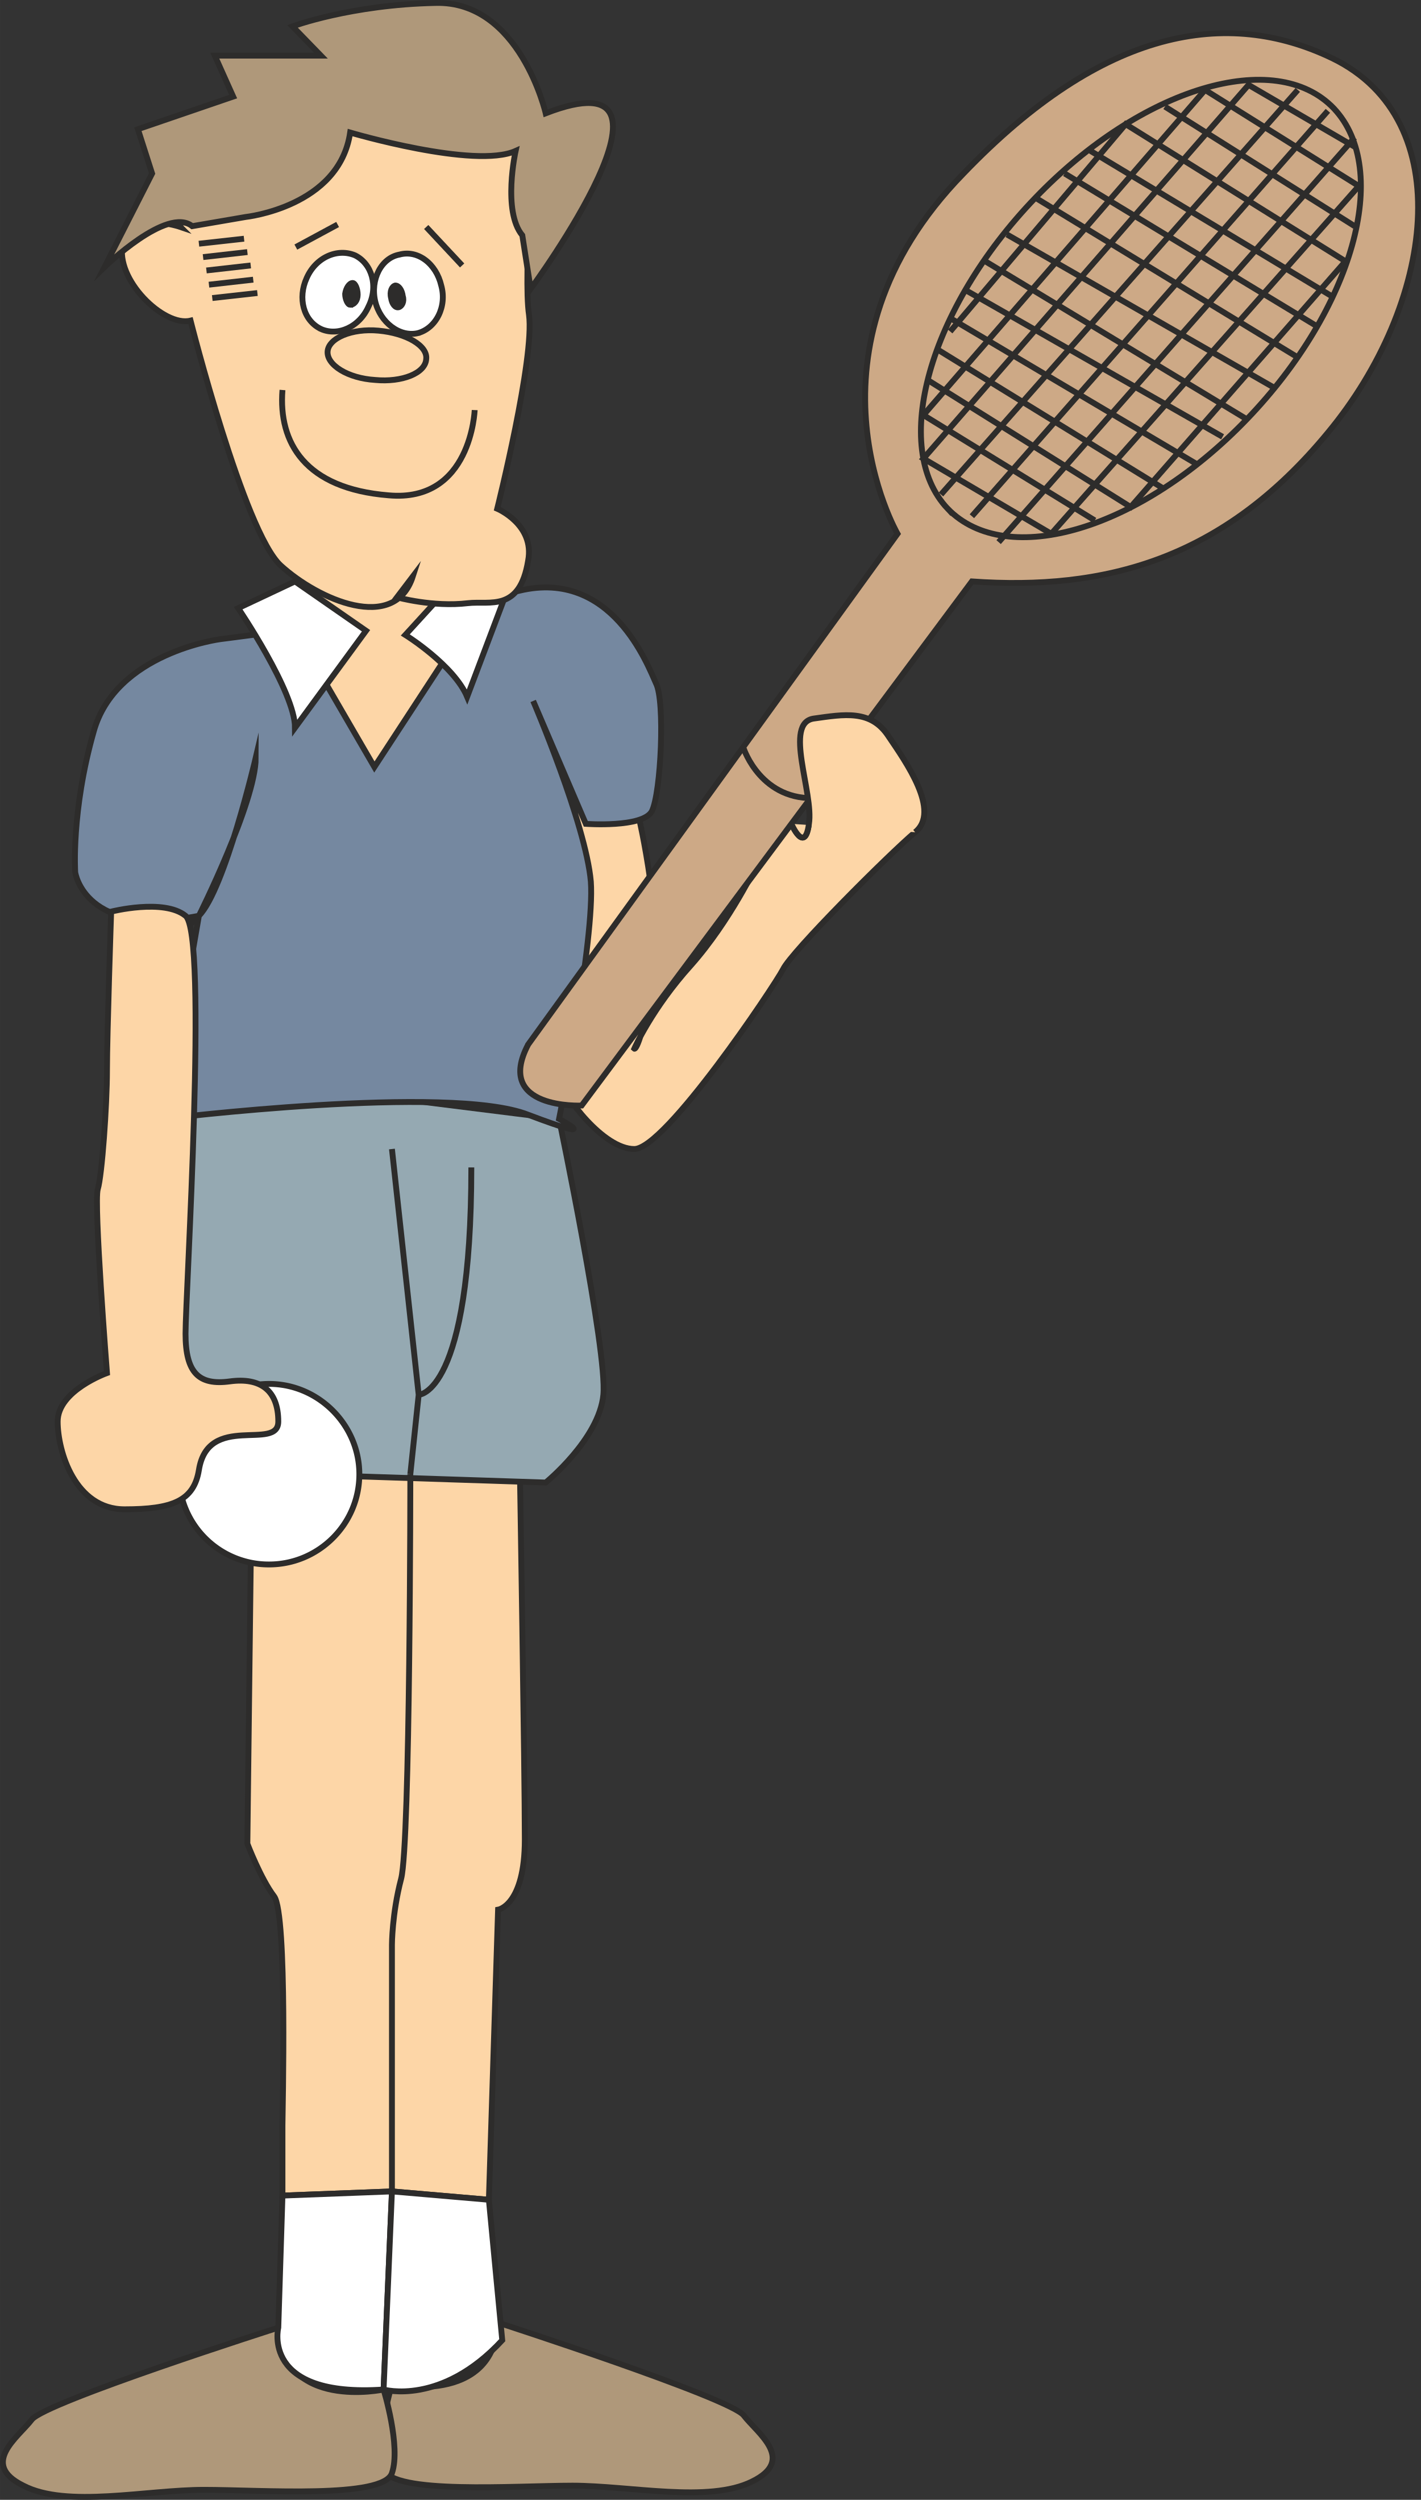
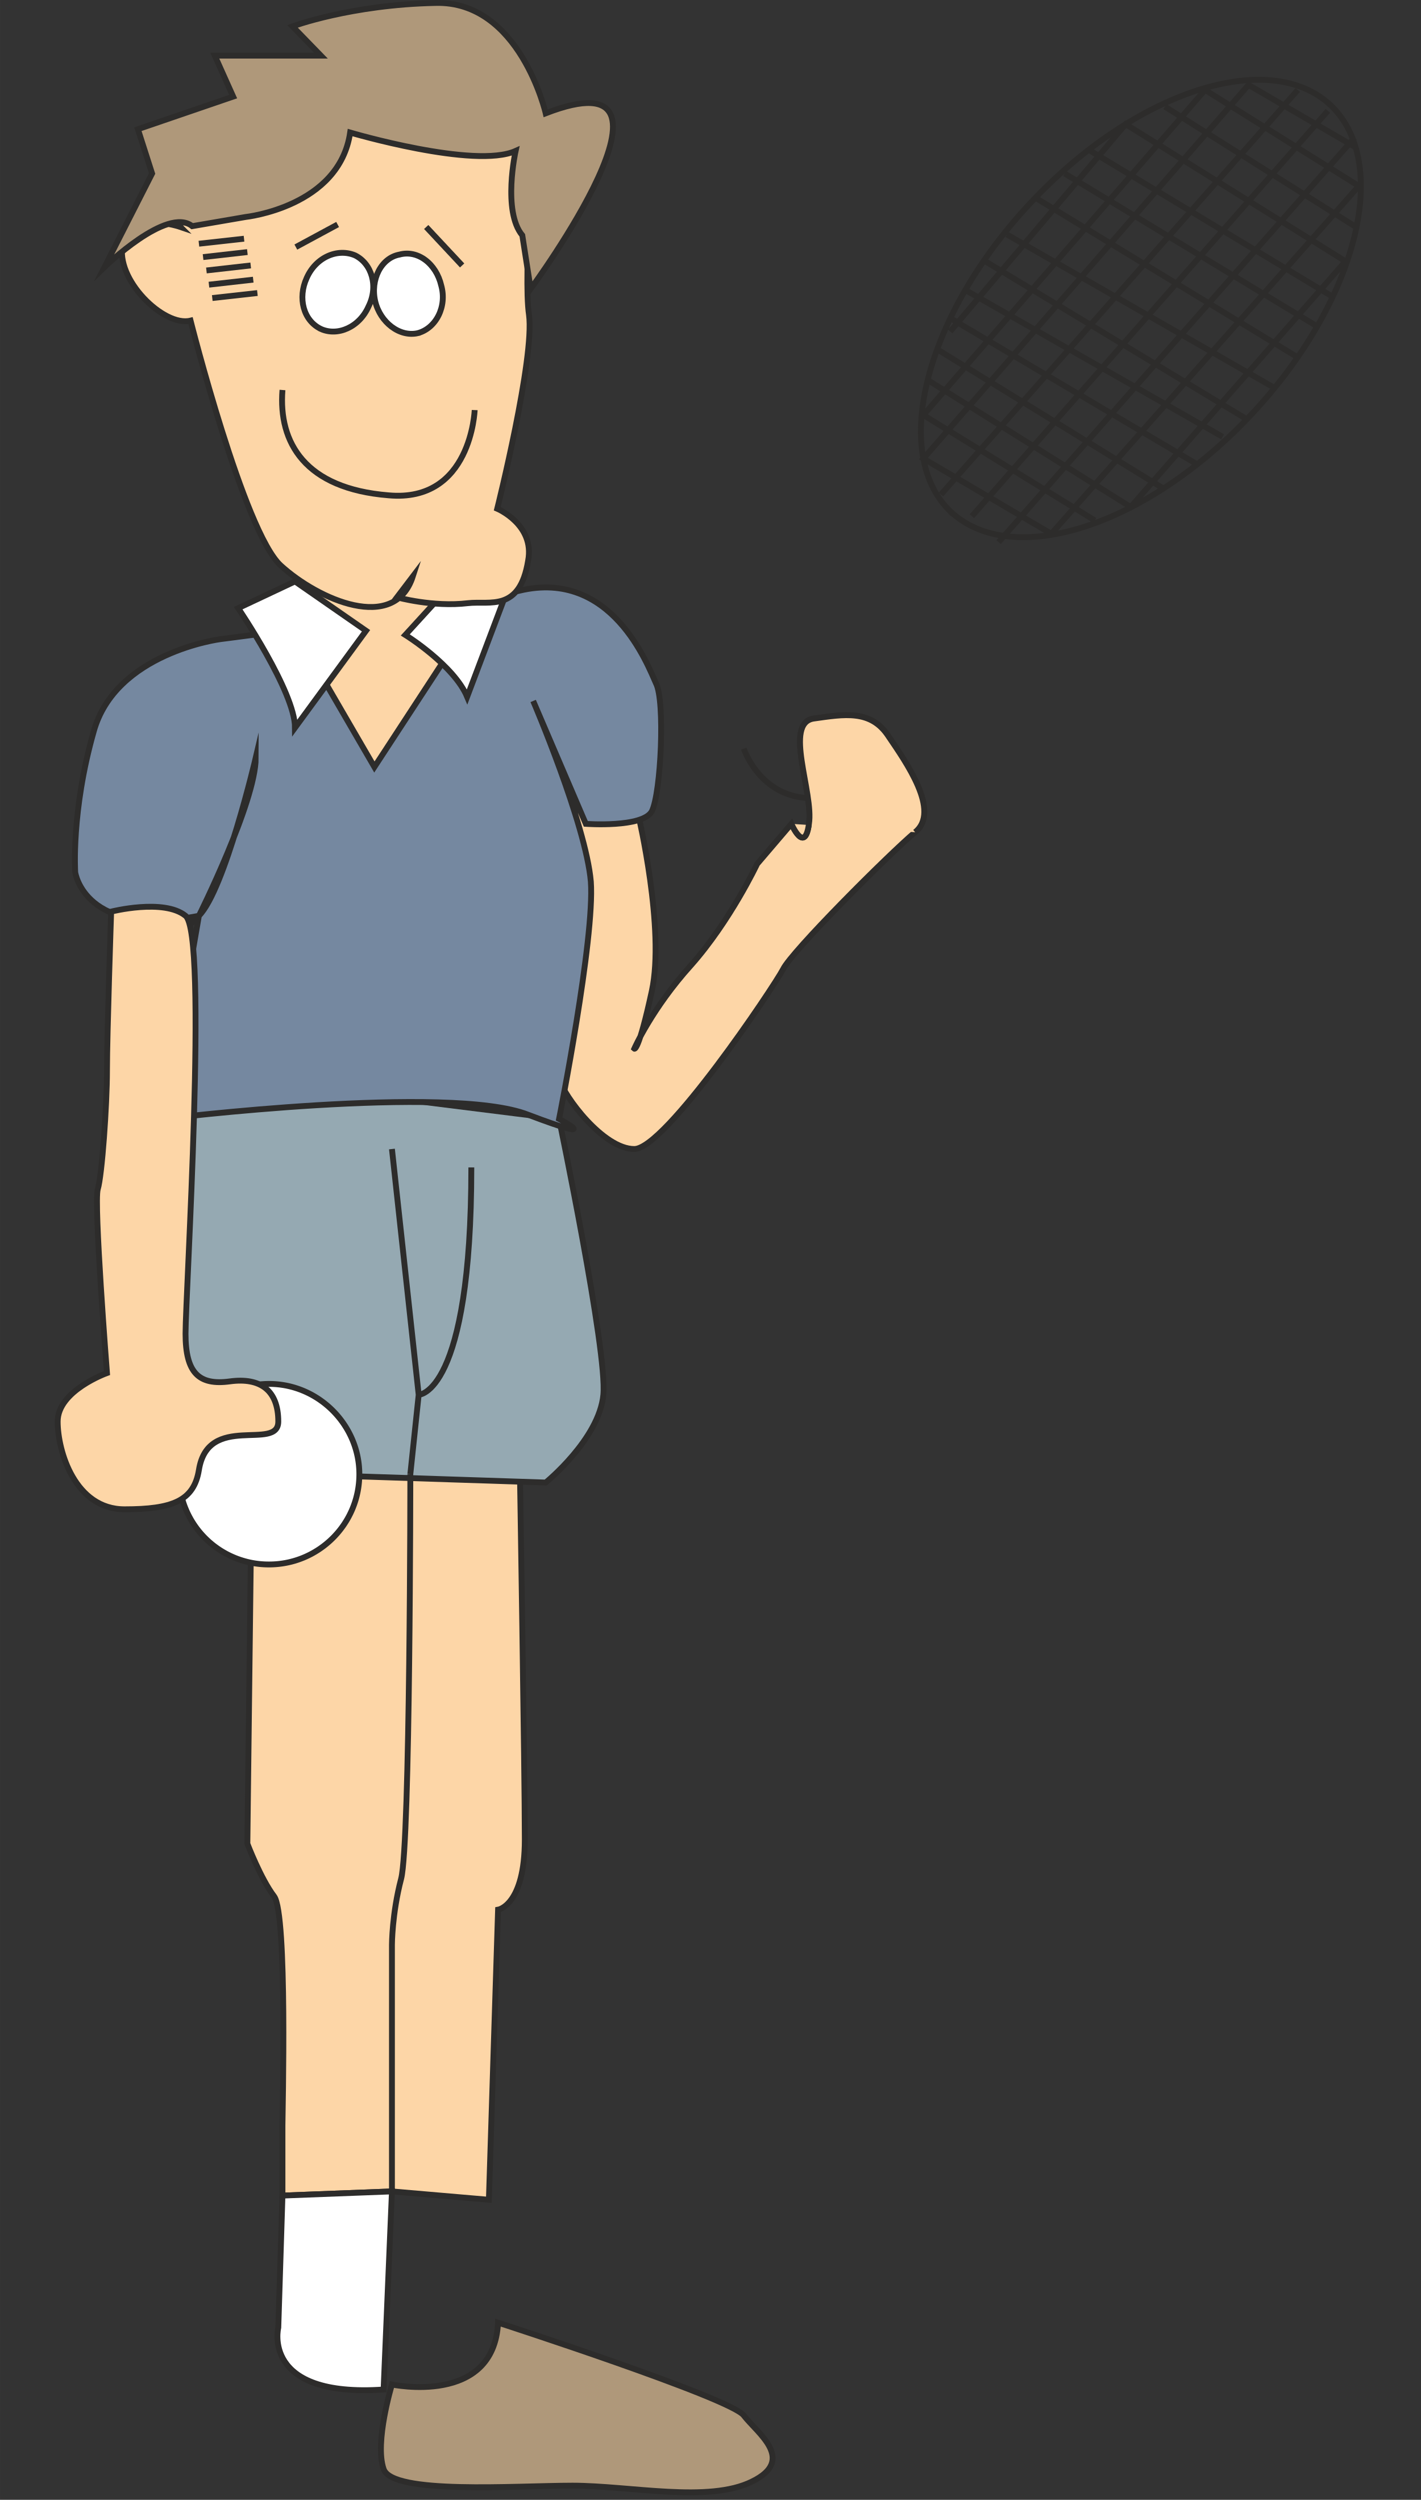
<svg xmlns="http://www.w3.org/2000/svg" height="287.09" viewBox="0 0 122.431 215.317" width="163.242">
  <rect x="0" y="0" width="122.431" height="215.317" fill="#333333" stroke="none" />
  <path style="fill:#fdd6a7;stroke:#2d2c2b;stroke-width:.504;stroke-miterlimit:10.433" d="m257.318 441.753-.36 29.952s1.152 3.024 2.304 4.536c1.152 1.512.72 18.576.72 19.728v6.048l9.432-.36 8.352.72.792-24.984s2.304-.36 2.304-6.048c0-5.76-.432-32.256-.432-32.256l-12.168-1.872z" transform="translate(-235.645 -312.905)" />
  <path style="fill:#95a9b2;stroke:#2d2c2b;stroke-width:.504;stroke-miterlimit:10.433" d="M283.814 409.28s4.176 20.017 3.816 23.76c-.36 3.817-4.968 7.56-4.968 7.56l-21.96-.72-10.944-3.023v-22.32l.72-9.432z" transform="translate(-235.645 -312.905)" />
  <path style="fill:#fff;stroke:#2d2c2b;stroke-width:.504;stroke-miterlimit:10.433" d="M258.83 447.657c4.248 0 7.776-3.456 7.776-7.776 0-4.248-3.528-7.776-7.776-7.776-4.32 0-7.776 3.528-7.776 7.776a7.744 7.744 0 0 0 7.776 7.776z" transform="translate(-235.645 -312.905)" />
  <path style="fill:#fdd6a7;stroke:#2d2c2b;stroke-width:.504;stroke-miterlimit:10.433" d="M290.654 383.145s2.304 9.792 1.152 15.12c-1.152 5.328-1.512 4.968-1.512 4.968s1.512-3.456 4.896-7.2c3.384-3.816 5.688-8.712 5.688-8.712l2.952-3.456s1.152 2.664 1.512 0c.432-2.664-2.232-8.712.432-9.072 2.592-.36 4.896-.792 6.408 1.512 1.512 2.232 4.536 6.48 2.304 8.28-2.304 1.944-10.656 10.296-11.376 11.808-.792 1.512-10.152 15.48-12.816 15.48-2.664 0-6.048-4.536-6.48-6.048-.36-1.512-1.512-26.136-1.512-26.136z" transform="translate(-235.645 -312.905)" />
  <path style="fill:#7588a0;stroke:#2d2c2b;stroke-width:.504;stroke-miterlimit:10.433" d="M254.654 367.953s-9.072 1.152-10.944 7.992c-1.944 6.84-1.584 12.096-1.584 12.096s.792 5.688 10.656 3.744c0 0 4.896-9.792 4.896-13.608 0 0-2.664 11.376-4.896 13.608-2.304 2.304 0 0 0 0l-3.024 17.496s24.624-3.024 31.392-.36c6.84 2.592 2.664.36 2.664.36s3.096-15.552 2.736-20.448c-.432-4.968-4.968-15.552-4.968-15.552l4.536 10.584s4.896.36 5.688-1.08c.792-1.584 1.152-9.504.36-11.016-.72-1.584-3.816-9.864-11.736-7.992-7.92 1.944-25.776 4.176-25.776 4.176z" transform="translate(-235.645 -312.905)" />
  <path style="fill:#fdd6a7;stroke:#2d2c2b;stroke-width:.504;stroke-miterlimit:10.433" d="m262.646 362.985-2.232 3.096 7.488 12.888 7.2-11.016-1.872-7.2z" transform="translate(-235.645 -312.905)" />
  <path style="fill:#af987a;stroke:#2d2c2b;stroke-width:.504;stroke-miterlimit:10.433" d="M278.558 512.96s20.016 6.48 21.168 7.993c1.152 1.512 4.536 3.816.72 5.688-3.744 1.872-10.512.36-15.48.36-4.896 0-15.552.792-16.272-1.44-.792-2.304.72-7.272.72-7.272s8.784 1.872 9.144-5.328z" transform="translate(-235.645 -312.905)" />
  <path style="fill:#fff;stroke:#2d2c2b;stroke-width:.504;stroke-miterlimit:10.433" d="m261.062 362.985-4.896 2.304s4.896 7.2 4.896 10.296l6.12-8.352zm13.32.432-3.816 4.176s4.176 2.592 5.328 5.328l3.456-9.144z" transform="translate(-235.645 -312.905)" />
-   <path style="fill:#af987a;stroke:#2d2c2b;stroke-width:.504;stroke-miterlimit:10.433" d="M259.622 513.393s-20.088 6.408-21.24 7.92c-1.152 1.512-4.536 3.816-.72 5.688 3.744 1.944 10.584.36 15.552.36 4.896 0 15.48.792 16.2-1.44.792-2.304-.72-7.2-.72-7.2s-8.712 1.872-9.072-5.328z" transform="translate(-235.645 -312.905)" />
  <path style="fill:#fdd6a7;stroke:#2d2c2b;stroke-width:.504;stroke-miterlimit:10.433" d="M251.198 332.457s-4.392-1.512-4.968 1.44c-.72 3.024 3.528 7.2 5.832 6.624 0 0 4.608 18.216 7.776 21.096 3.24 2.952 9.792 5.832 11.376.936l-1.368 1.8s3.096.864 6.12.504c1.872-.216 4.464.792 5.184-3.672.576-3.096-2.664-4.464-2.664-4.464s3.24-12.96 2.736-16.704c-.504-3.384.504-15.552.504-15.552l-15.696-2.736-9.936 2.376s-5.328 4.536-4.896 8.352z" transform="translate(-235.645 -312.905)" />
  <path style="fill:none;stroke:#2d2c2b;stroke-width:.504;stroke-miterlimit:10.433" d="m256.67 333.465-3.888.432m4.176.72-3.816.432m4.104.72-3.816.432m4.032.792-3.816.432m4.176.72-3.888.432" transform="translate(-235.645 -312.905)" />
  <path style="fill:#fff;stroke:#2d2c2b;stroke-width:.504;stroke-miterlimit:10.433" d="M263.294 341.24c-1.512-.72-2.016-2.663-1.224-4.391.792-1.8 2.664-2.592 4.176-1.944 1.44.72 2.016 2.664 1.152 4.392-.792 1.8-2.664 2.592-4.104 1.944z" transform="translate(-235.645 -312.905)" />
  <path style="fill:#fff;stroke:#2d2c2b;stroke-width:.504;stroke-miterlimit:10.433" d="M271.646 341.6c1.584-.431 2.52-2.303 2.016-4.103-.432-1.872-2.016-3.096-3.6-2.664-1.584.288-2.52 2.16-2.088 4.032.432 1.8 2.088 3.096 3.672 2.736z" transform="translate(-235.645 -312.905)" />
-   <path style="fill:#fdd6a7;stroke:#2d2c2b;stroke-width:.504;stroke-miterlimit:10.433" d="M267.974 345.633c-2.376-.144-4.176-1.296-4.104-2.448.072-1.152 2.088-2.016 4.392-1.8 2.376.216 4.248 1.296 4.104 2.448-.072 1.224-2.088 2.016-4.392 1.8z" transform="translate(-235.645 -312.905)" />
  <path style="fill:none;stroke:#2d2c2b;stroke-width:.504;stroke-miterlimit:10.433" d="M276.542 348.225s-.288 7.992-7.416 7.344c-7.2-.576-9.504-4.536-9.144-9.072m1.152-12.312 3.6-1.944m10.728 3.528-3.096-3.312" transform="translate(-235.645 -312.905)" />
-   <path style="fill:#2d2c2b;stroke:#2d2c2b;stroke-width:.504;stroke-miterlimit:10.433" d="M269.99 339.369c-.288.072-.576-.288-.648-.792-.144-.576.072-1.008.36-1.08.288 0 .576.36.648.936.144.432-.072.864-.36.936zm-4.176-.216c-.216 0-.432-.504-.432-.936.072-.504.36-.936.648-.936.216 0 .432.504.432 1.008s-.288.864-.648.864z" transform="translate(-235.645 -312.905)" />
  <path style="fill:#af987a;stroke:#2d2c2b;stroke-width:.504;stroke-miterlimit:10.433" d="M282.662 322.665s-2.232-9.72-9.504-9.504c-7.272.144-12.312 2.016-12.312 2.016l2.448 2.52h-9.144l1.584 3.528-8.208 2.808 1.224 3.816-4.104 8.064s5.4-5.256 7.56-3.528l4.608-.792s8.064-.864 9-7.272c0 0 10.728 3.168 14.256 1.584 0 0-1.152 5.184.576 7.272l.72 4.608s15.048-20.448 1.296-15.12z" transform="translate(-235.645 -312.905)" />
  <path style="fill:none;stroke:#2d2c2b;stroke-width:.504;stroke-miterlimit:10.433" d="m269.414 411.873 2.304 21.168s4.536 0 4.536-19.584m-5.256 26.423s0 31.825-.792 34.849c-.792 3.024-.792 5.688-.792 5.688v21.24m2.304-68.617-.72 6.84" transform="translate(-235.645 -312.905)" />
  <path style="fill:#fff;stroke:#2d2c2b;stroke-width:.504;stroke-miterlimit:10.433" d="m259.982 502.017-.36 11.376s-1.512 6.048 9.072 5.328l.72-17.064z" transform="translate(-235.645 -312.905)" />
-   <path style="fill:#fff;stroke:#2d2c2b;stroke-width:.504;stroke-miterlimit:10.433" d="m269.414 501.657-.72 17.064s4.968 1.44 10.224-4.248l-1.152-12.096z" transform="translate(-235.645 -312.905)" />
  <path style="fill:#fdd6a7;stroke:#2d2c2b;stroke-width:.504;stroke-miterlimit:10.433" d="M245.222 391.425s-.36 10.656-.36 13.68c0 3.024-.432 9.072-.792 10.224-.36 1.152.792 15.84.792 15.84s-4.248 1.512-4.248 4.176c0 2.592 1.512 7.56 5.76 7.56 4.104 0 5.976-.72 6.408-3.384.792-4.968 6.84-1.584 6.84-4.176 0-2.664-1.512-3.816-4.176-3.456-2.664.36-3.816-.72-3.816-4.104 0-3.456 1.944-34.416 0-36-1.872-1.512-6.408-.36-6.408-.36z" transform="translate(-235.645 -312.905)" />
-   <path style="fill:#cda986;stroke:#2d2c2b;stroke-width:.504;stroke-miterlimit:10.433" d="m281.15 402.873 31.824-43.992s-9.144-15.84 5.688-31.032c12.096-12.6 22.752-14.256 31.752-9.936 11.016 5.328 8.784 21.24-.36 32.256-9.072 11.016-19.296 13.608-30.672 12.816l-33.624 45.144s-7.56.36-4.608-5.256z" transform="translate(-235.645 -312.905)" />
  <path style="fill:none;stroke:#2d2c2b;stroke-width:.504;stroke-miterlimit:10.433" d="M317.294 356.72c5.112 5.257 16.632 1.8 25.776-7.703 9.144-9.504 12.528-21.456 7.488-26.784-5.04-5.256-16.56-1.8-25.704 7.704-9.216 9.576-12.528 21.528-7.56 26.784zm-.936-13.751 19.656 12.096m-18.504-14.76 21.168 12.528M319.022 338l21.96 12.529m-20.448-15.12 22.536 13.608m-20.664-15.912 23.112 13.248m-20.664-16.416 22.608 13.752m-20.088-15.84 21.888 13.248m-19.656-15.192 20.808 12.528" transform="translate(-235.645 -312.905)" />
  <path style="fill:none;stroke:#2d2c2b;stroke-width:.504;stroke-miterlimit:10.433" d="m317.51 341.457 15.12-17.856 18.936 11.808-18.504 21.168-17.496-10.944m20.448-23.544 16.344 10.296" transform="translate(-235.645 -312.905)" />
  <path style="fill:none;stroke:#2d2c2b;stroke-width:.504;stroke-miterlimit:10.433" d="m329.966 357.729-14.76-9.072 24.264-28.008 13.248 8.28-26.496 29.952-11.016-6.48 28.008-32.184 9.144 5.328m-4.896-4.896-30.744 34.848" transform="translate(-235.645 -312.905)" />
  <path style="fill:#fffcdc;stroke:#2d2c2b;stroke-width:.504;stroke-miterlimit:10.433" d="m350.054 322.449-30.672 34.92" transform="translate(-235.645 -312.905)" />
  <path style="fill:none;stroke:#2d2c2b;stroke-width:.504;stroke-miterlimit:10.433" d="M352.358 324.753 321.686 359.6m-21.96 17.785s1.512 4.608 6.408 4.248" transform="translate(-235.645 -312.905)" />
  <path style="fill:#fdd6a7" d="M303.83 383.865s1.152 2.664 1.512 0c.432-2.664-2.232-8.712.432-9.072 2.592-.36 4.896-.792 6.408 1.512 1.512 2.232 4.536 6.48 2.304 8.28z" transform="translate(-235.645 -312.905)" />
  <path style="fill:none;stroke:#2d2c2b;stroke-width:.504;stroke-miterlimit:10.433" d="M303.83 383.865s1.152 2.664 1.512 0c.432-2.664-2.232-8.712.432-9.072 2.592-.36 4.896-.792 6.408 1.512 1.512 2.232 4.536 6.48 2.304 8.28" transform="translate(-235.645 -312.905)" />
</svg>